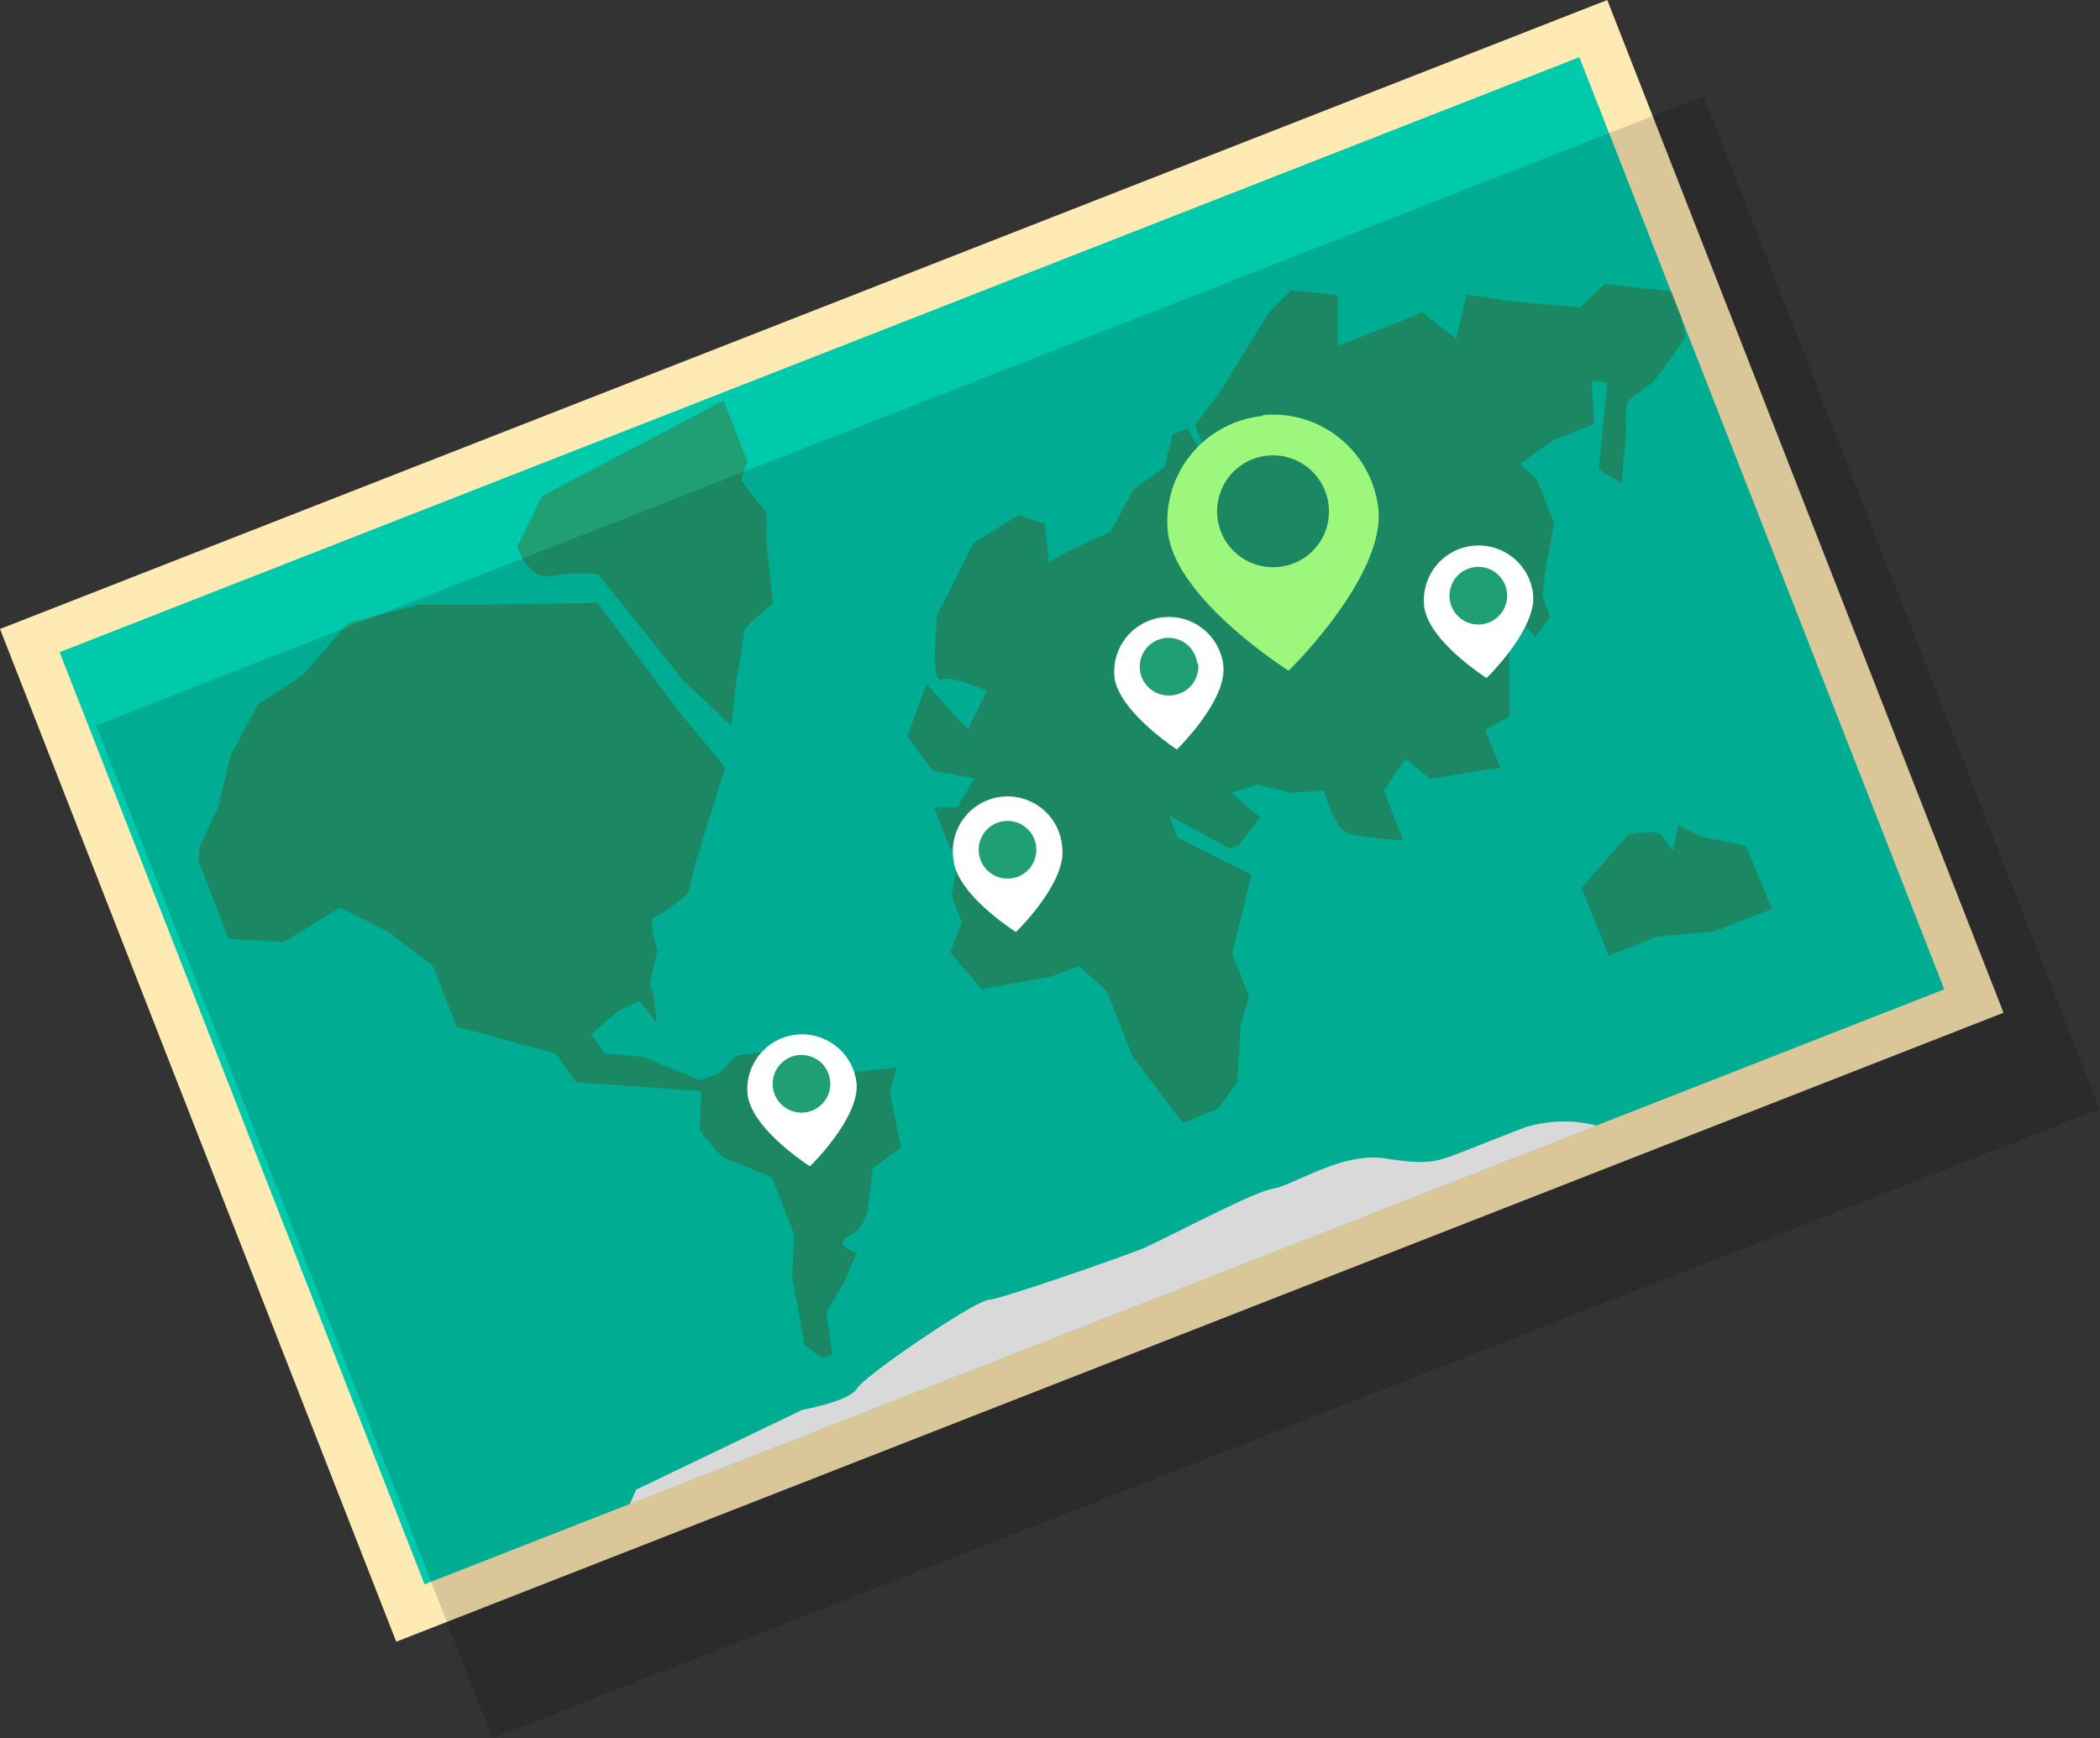
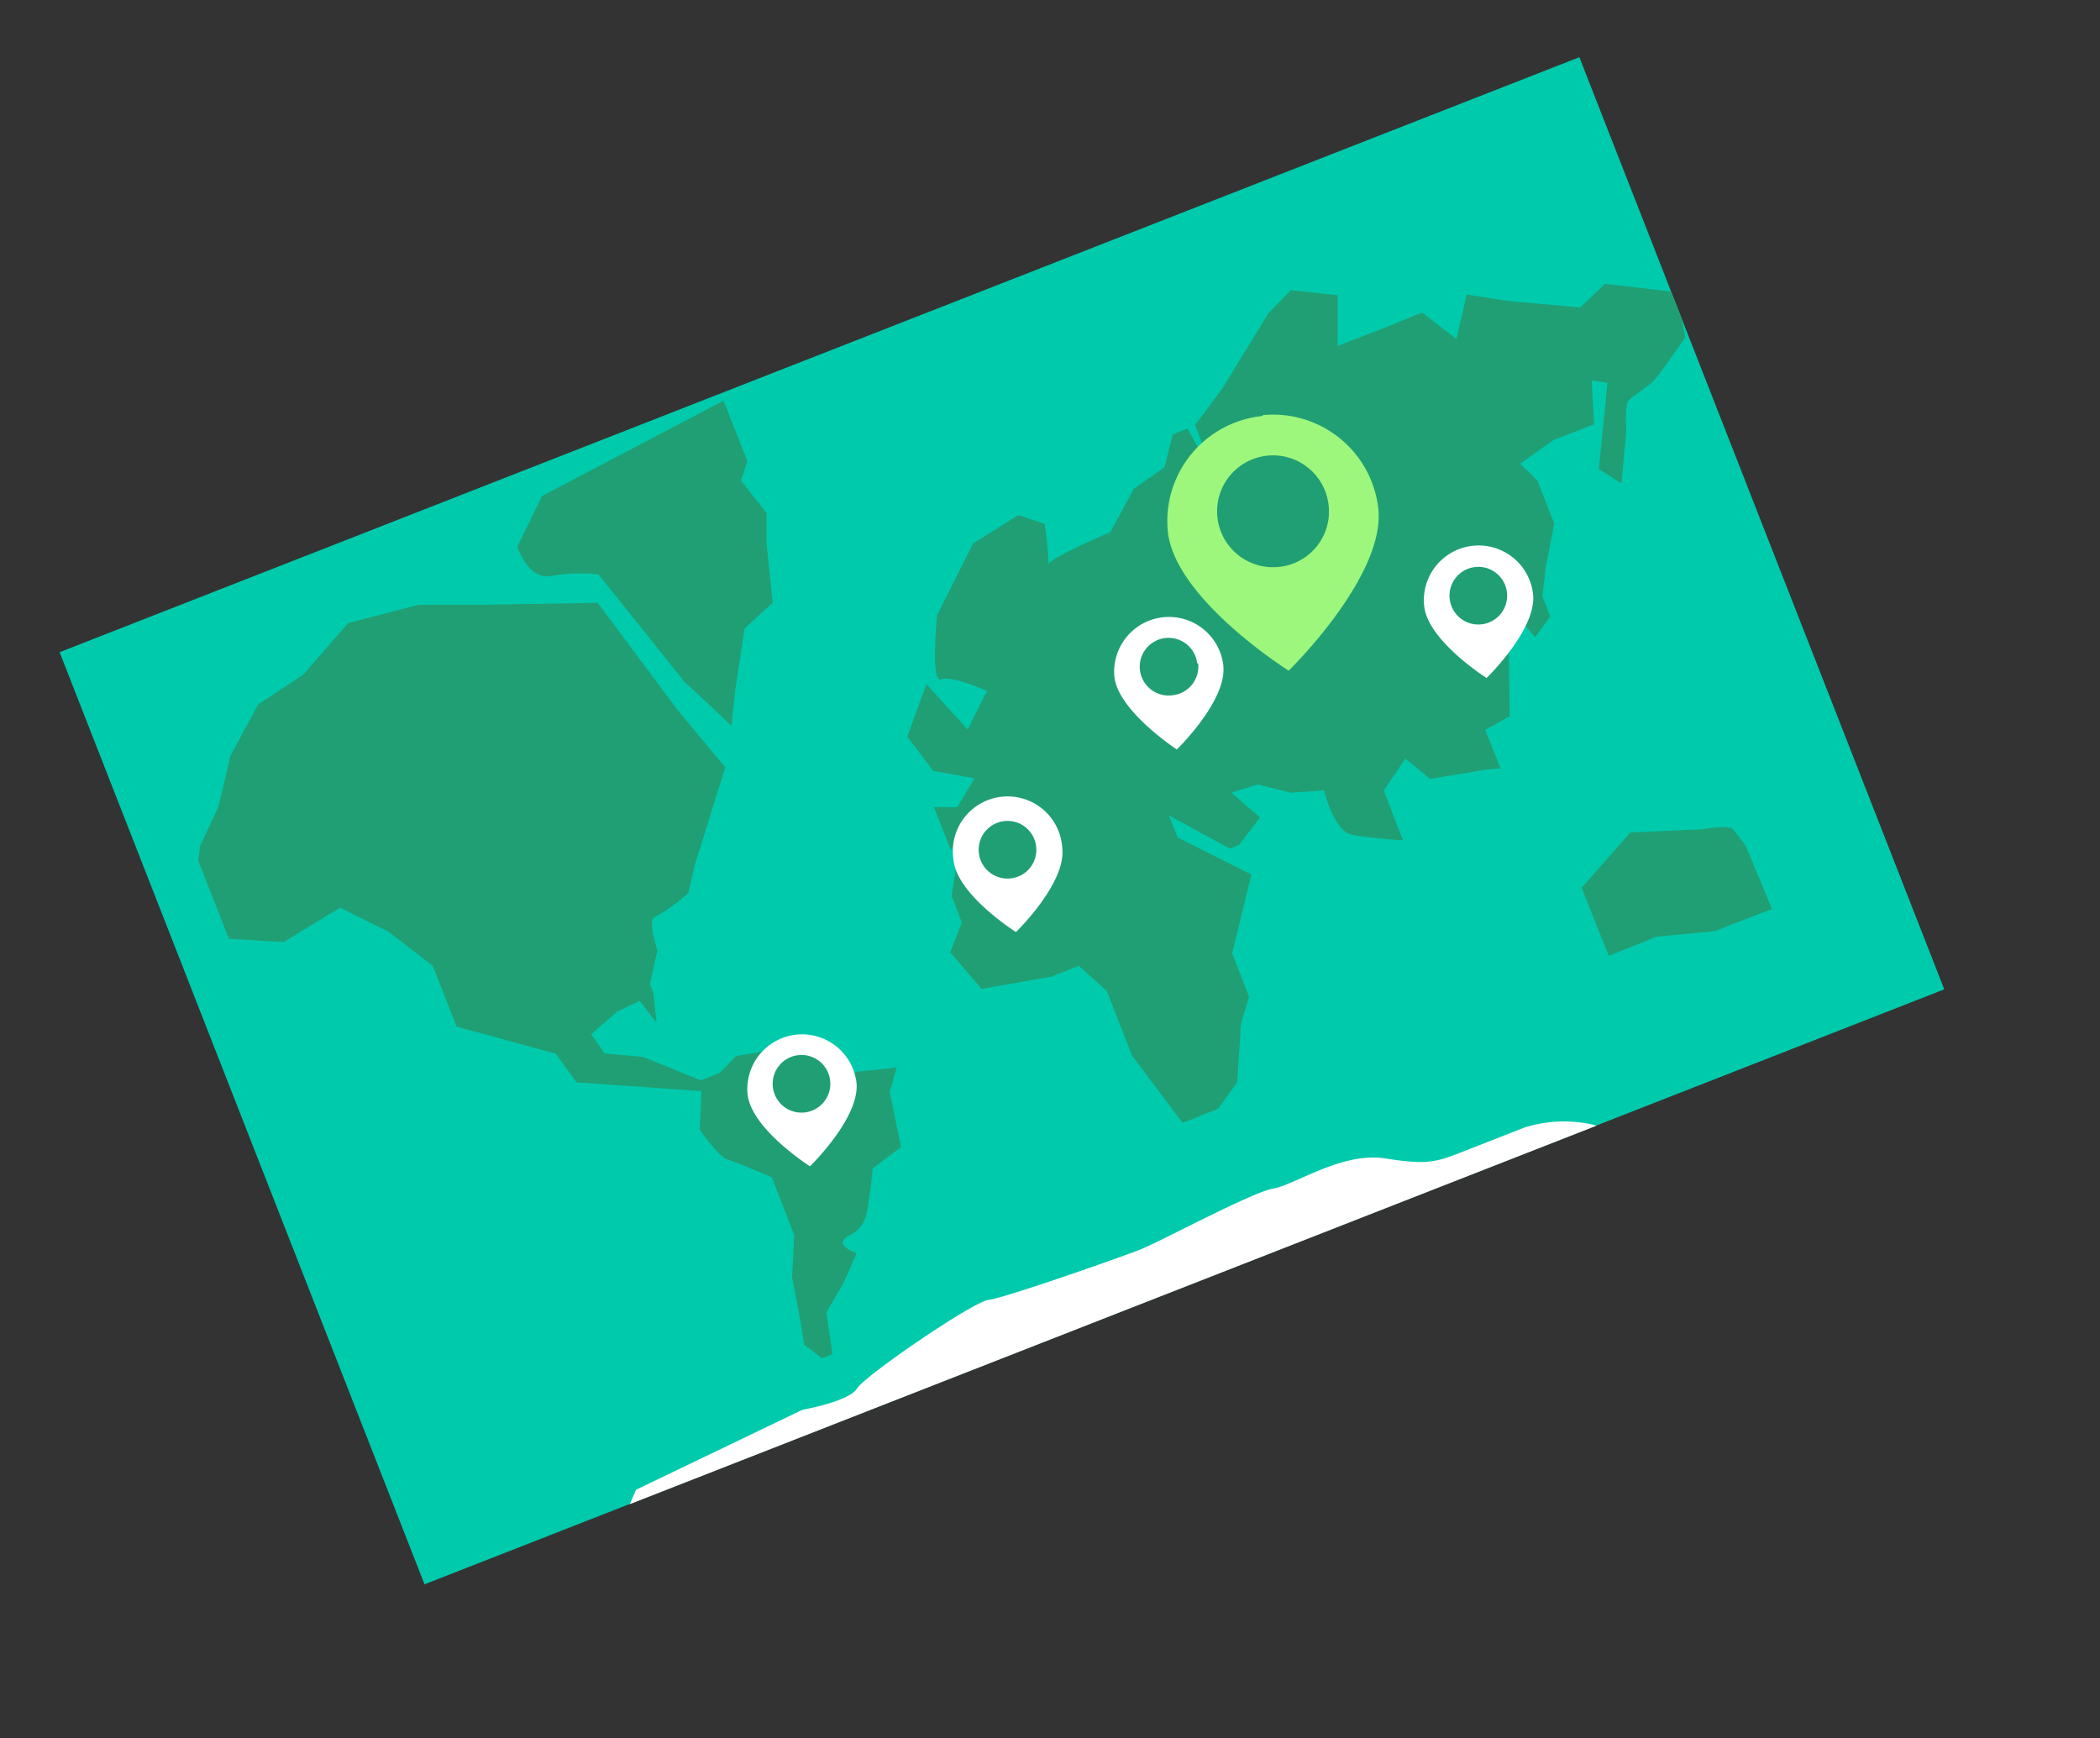
<svg xmlns="http://www.w3.org/2000/svg" viewBox="0 0 109.28 90.45">
  <rect x="0" y="0" width="109.28" height="90.45" fill="#333333" stroke="none" />
  <defs>
    <clipPath id="clip-path">
      <rect x="9.67" y="16.67" width="84.93" height="52.1" transform="translate(-11.98 21.94) rotate(-21.38)" style="fill:none" />
    </clipPath>
    <clipPath id="clip-path-2">
-       <rect x="5.02" y="5.01" width="104.26" height="85.43" style="fill:none" />
-     </clipPath>
+       </clipPath>
    <clipPath id="clip-path-3">
      <rect x="14.68" y="21.71" width="84.9" height="52.07" transform="translate(-13.46 24.08) rotate(-21.35)" style="fill:none" />
    </clipPath>
  </defs>
  <g id="Layer_2" data-name="Layer 2">
    <g id="Layer_1-2" data-name="Layer 1">
-       <path id="Path_27309" data-name="Path 27309" d="M0,32.73l20.62,52.7L104.26,52.7,83.64,0ZM99.41,50.8,22.9,80.74l-18-46.1L81.37,4.69Z" style="fill:#ffeab4" />
      <rect id="Rectangle_5079" data-name="Rectangle 5079" x="9.67" y="16.67" width="84.93" height="52.09" transform="translate(-11.98 21.94) rotate(-21.38)" style="fill:#00caac" />
      <g id="Group_9825" data-name="Group 9825">
        <g style="clip-path:url(#clip-path)">
          <g id="Group_9824" data-name="Group 9824">
            <path id="Path_27310" data-name="Path 27310" d="M10.31,44.77l1.6,4.08,2.85.17,2.94-1.79,2.53,1.26,2.3,1.78,1.23,3.15,5.16,1.41L30,56.32l6.5.46-.09,2s1,1.44,1.47,1.57,2.29.92,2.29.92l1.16,3-.11,2.19.4,2.1.23,1.41.92.71.55-.22L43,68.29l.9-1.53.68-1.55s-1.35-.44-.36-.93.92-1.54,1-1.9a13.71,13.71,0,0,0,.18-1.57l1.49-1.12-.59-2.87.36-1.27-2.06.22-2.21.65L41.72,55l-2-.28-1.41.23-.84.87-1,.4L33.47,55l-2-.18-.71-1,1.36-1.18,1.17-.56.88,1.15L34,51.67l-.18-.46.39-1.76s-.53-1.62-.14-1.72a9.83,9.83,0,0,0,1.75-1.26l.36-1.54,1.56-5-2.49-3L31.1,31.37l-6.07.1H21.78l-3.66.95-2.34,2.69-2.35,1.55L12,39.31,11.36,42l-.94,2Z" style="fill:#209f74" />
            <path id="Path_27311" data-name="Path 27311" d="M28.21,25.81l-1.29,2.64s.58,1.76,1.76,1.52a8.82,8.82,0,0,1,2.46-.08l2.57,3.2,1.88,2.36L37,36.76l1.06,1,.22-2,.47-3.06,1.46-1.34-.32-3.08,0-1.58-1.33-1.69L38.89,24l-.45-1.15-.79-2Z" style="fill:#209f74" />
            <path id="Path_27312" data-name="Path 27312" d="M50.64,28.28,48.77,32s-.37,3.57.21,3.35,2.38.61,2.38.61l-1,2-2.15-2.36-1,2.73,1.36,1.79,2.14.38L49.82,42,48.6,42l.87,2.2.47-.19-.42,2.6L50.05,48l-.6,1.56,1.63,1.9,3.62-.64,1.44-.56,1.46,1.31.2.52,1.11,2.84,2.63,3.5,1.84-.73,1-1.38.2-3.06L65,51.87l-.88-2.26,1-4.1-2.89-1.45-.95-.48-.45-1.15L64,44.16l.47-.19,1.1-1.43-1.49-1.29,1.38-.43,1.72.43,1.72-.12s.5,2.13,1.46,2.31,2.65.29,2.65.29l-1-2.59,1.12-1.66,1.29,1.05,2.91-.48.75-.07-.79-2,1.27-.71L78.52,34,77.76,32l1.29.16.83,1,.79-1.08-.41-1.06.18-1.51.44-2.27L80,25l-.89-.87,1.73-1.23,2.11-.82-.12-2.28.82.12-.45,4.49,1.18.75.25-2.75s-.1-1.4.14-1.6.94-.7,1.2-.91,1.73-2.34,1.73-2.34l-.48-2.36-3.7-.43L82.23,16l-3.67-.33-2.24-.34-.53,2.31L74,16.26,72.2,17l-2.59,1,0-2.64-2.43-.26L66,16.31l-2.4,3.92-1.41,1.89,1.16,3-1.55-2.82-.77.3-.43,1.71L59,25.44l-1.22,2.25s-3.32,1.41-3.21,1.7a19,19,0,0,0-.21-2.13L53,26.8Z" style="fill:#209f74" />
-             <path id="Path_27313" data-name="Path 27313" d="M84.84,43.32l-2.53,2.87.41,1.06,1,2.49,2.49-1,3-.28,3-1.16L90.84,44l-2.28-.44-1.24-.62-.26,1.32s-.45-.6-.66-.85-1.57,0-1.57,0" style="fill:#209f74" />
+             <path id="Path_27313" data-name="Path 27313" d="M84.84,43.32l-2.53,2.87.41,1.06,1,2.49,2.49-1,3-.28,3-1.16L90.84,44s-.45-.6-.66-.85-1.57,0-1.57,0" style="fill:#209f74" />
            <path id="Path_27314" data-name="Path 27314" d="M31,82.32l2.1-4.8,8.66-4.16s2.41-.42,2.84-1.11,6.06-4.53,6.85-4.61,6.85-2.21,7.87-2.61,5.84-3,6.94-3.18,3.57-1.92,5.81-1.57,2.65.19,4-.33l3.24-1.27a6.83,6.83,0,0,1,3.56-.16c1.39.27,2.66,3.51,2.66,3.51l-9.43,7L38.52,84.51Z" style="fill:#fff" />
          </g>
        </g>
      </g>
      <g id="Group_9822" data-name="Group 9822">
        <g id="Group_9821" data-name="Group 9821" style="opacity:0.15">
          <g id="Group_9820" data-name="Group 9820">
            <g style="clip-path:url(#clip-path-2)">
              <g id="Group_9819" data-name="Group 9819">
-                 <path id="Path_27303" data-name="Path 27303" d="M5,37.75l20.62,52.7,83.64-32.74L88.65,5Zm99.41,18.06L27.91,85.75l-18-46.1L86.38,9.7Z" />
                <rect id="Rectangle_5075" data-name="Rectangle 5075" x="14.68" y="21.68" width="84.93" height="52.09" transform="translate(-13.47 24.11) rotate(-21.38)" />
                <g id="Group_9818" data-name="Group 9818">
                  <g style="clip-path:url(#clip-path-3)">
                    <g id="Group_9817" data-name="Group 9817">
                      <path id="Path_27304" data-name="Path 27304" d="M15.32,49.78l1.6,4.08,2.85.17,2.94-1.79,2.53,1.26,2.3,1.78,1.23,3.16,5.16,1.41,1.12,1.49,6.5.45-.09,2s1,1.44,1.47,1.57,2.29.93,2.29.93l1.16,3-.1,2.18.39,2.1.23,1.41.92.71.56-.22L48,73.3l.9-1.53.68-1.55s-1.35-.43-.36-.93.92-1.54,1-1.9a10.21,10.21,0,0,0,.18-1.56l1.49-1.12-.59-2.88.36-1.27-2.06.22-2.2.65L46.73,60l-2-.28-1.41.23-.84.86-1,.4L38.48,60l-2-.18-.71-1,1.36-1.18,1.17-.56.88,1.15L39,56.69l-.18-.47.38-1.75s-.53-1.63-.14-1.72a10,10,0,0,0,1.75-1.27L41.19,50l1.55-5-2.49-3-4.14-5.54-6.06.1H26.79l-3.66.95-2.34,2.69-2.35,1.56-1.39,2.63L16.38,47l-.94,2Z" />
                      <path id="Path_27305" data-name="Path 27305" d="M33.23,30.83l-1.29,2.63s.58,1.76,1.75,1.52a8.81,8.81,0,0,1,2.46-.07l2.58,3.19,1.88,2.36,1.44,1.32,1.06,1,.23-2,.46-3,1.46-1.35-.32-3.08L45,31.78l-1.32-1.69L43.9,29l-.45-1.15-.79-2Z" />
                      <path id="Path_27306" data-name="Path 27306" d="M55.65,33.3,53.79,37s-.38,3.58.2,3.35,2.38.62,2.38.62l-1,2.05-2.15-2.37-1,2.73,1.36,1.79,2.14.38-.85,1.49-1.22,0,.86,2.2.48-.18-.42,2.6L55.06,53l-.6,1.56,1.63,1.9,3.62-.64,1.44-.56,1.46,1.31.2.53,1.11,2.83,2.63,3.5,1.85-.72,1-1.38.19-3.06.4-1.37-.89-2.26,1-4.11-2.89-1.45-1-.47-.45-1.15,3.22,1.72.48-.19,1.1-1.42-1.5-1.3,1.38-.43,1.72.44L74,46.15s.5,2.12,1.46,2.3,2.65.29,2.65.29l-1-2.59,1.12-1.65,1.29,1,2.91-.48.75-.07-.79-2,1.27-.72L83.53,39l-.75-1.92,1.28.16.83,1,.79-1.08-.41-1.06.18-1.51.44-2.27L85,30l-.89-.87,1.73-1.23,2.11-.82-.12-2.28.82.12-.45,4.49,1.18.76.25-2.76s-.1-1.4.14-1.6.95-.7,1.2-.91,1.74-2.34,1.74-2.34l-.48-2.35-3.71-.43L87.24,21l-3.67-.34-2.24-.34-.53,2.31L79,21.27,77.21,22l-2.59,1,0-2.64-2.42-.27L71,21.32l-2.39,3.93-1.42,1.88,1.16,3-1.55-2.82-.76.3-.44,1.72-1.53,1.15L62.82,32.7s-3.31,1.41-3.2,1.7a17.09,17.09,0,0,0-.22-2.13l-1.35-.46Z" />
-                       <path id="Path_27307" data-name="Path 27307" d="M89.85,48.33,87.32,51.2l.41,1.06,1,2.49,2.49-1,3-.29,3-1.16L95.85,49l-2.27-.43-1.24-.63-.26,1.32s-.46-.6-.67-.85-1.56-.05-1.56-.05" />
                      <path id="Path_27308" data-name="Path 27308" d="M36,87.33l2.1-4.8,8.66-4.16s2.41-.41,2.84-1.11,6.06-4.53,6.85-4.6,6.85-2.22,7.86-2.61,5.85-3,6.94-3.19,3.57-1.92,5.81-1.57,2.65.19,4-.33l3.24-1.27a6.94,6.94,0,0,1,3.56-.16c1.4.27,2.67,3.52,2.67,3.52l-9.44,7L43.53,89.53Z" />
                    </g>
                  </g>
                </g>
              </g>
            </g>
          </g>
        </g>
      </g>
      <path id="Path_27315" data-name="Path 27315" d="M79.78,30.94a2.85,2.85,0,0,0-5.67.59c.19,1.82,3.25,3.75,3.25,3.75s2.6-2.52,2.42-4.34" style="fill:#fff" />
      <path id="Path_27316" data-name="Path 27316" d="M78.42,30.83a1.5,1.5,0,1,0-1.34,1.66,1.5,1.5,0,0,0,1.34-1.66h0" style="fill:#209f74" />
      <path id="Path_27317" data-name="Path 27317" d="M44.57,56.35a2.85,2.85,0,0,0-5.67.58h0c.19,1.82,3.25,3.76,3.25,3.76s2.6-2.52,2.42-4.34" style="fill:#fff" />
      <path id="Path_27318" data-name="Path 27318" d="M43.2,56.24a1.5,1.5,0,1,0-1.34,1.65,1.5,1.5,0,0,0,1.34-1.65h0" style="fill:#209f74" />
      <path id="Path_27319" data-name="Path 27319" d="M63.66,34.63a2.85,2.85,0,0,0-5.67.58h0C58.18,37,61.24,39,61.24,39s2.6-2.52,2.42-4.34" style="fill:#fff" />
      <path id="Path_27320" data-name="Path 27320" d="M62.3,34.52A1.5,1.5,0,1,0,61,36.18a1.5,1.5,0,0,0,1.35-1.66h0" style="fill:#209f74" />
      <path id="Path_27321" data-name="Path 27321" d="M55.28,44.16a2.85,2.85,0,1,0-5.66.59h0c.18,1.82,3.25,3.75,3.25,3.75s2.6-2.52,2.41-4.34" style="fill:#fff" />
      <path id="Path_27322" data-name="Path 27322" d="M53.92,44.06a1.5,1.5,0,1,0-1.34,1.65,1.49,1.49,0,0,0,1.34-1.64h0" style="fill:#209f74" />
      <path id="Path_27323" data-name="Path 27323" d="M65.68,21.65a5.5,5.5,0,0,0-4.91,6h0c.36,3.52,6.29,7.25,6.29,7.25s5-4.87,4.67-8.39a5.51,5.51,0,0,0-6-4.91m.82,7.9a2.91,2.91,0,1,1,2.59-3.19,2.89,2.89,0,0,1-2.59,3.19h0" style="fill:#9df77c" />
    </g>
  </g>
</svg>